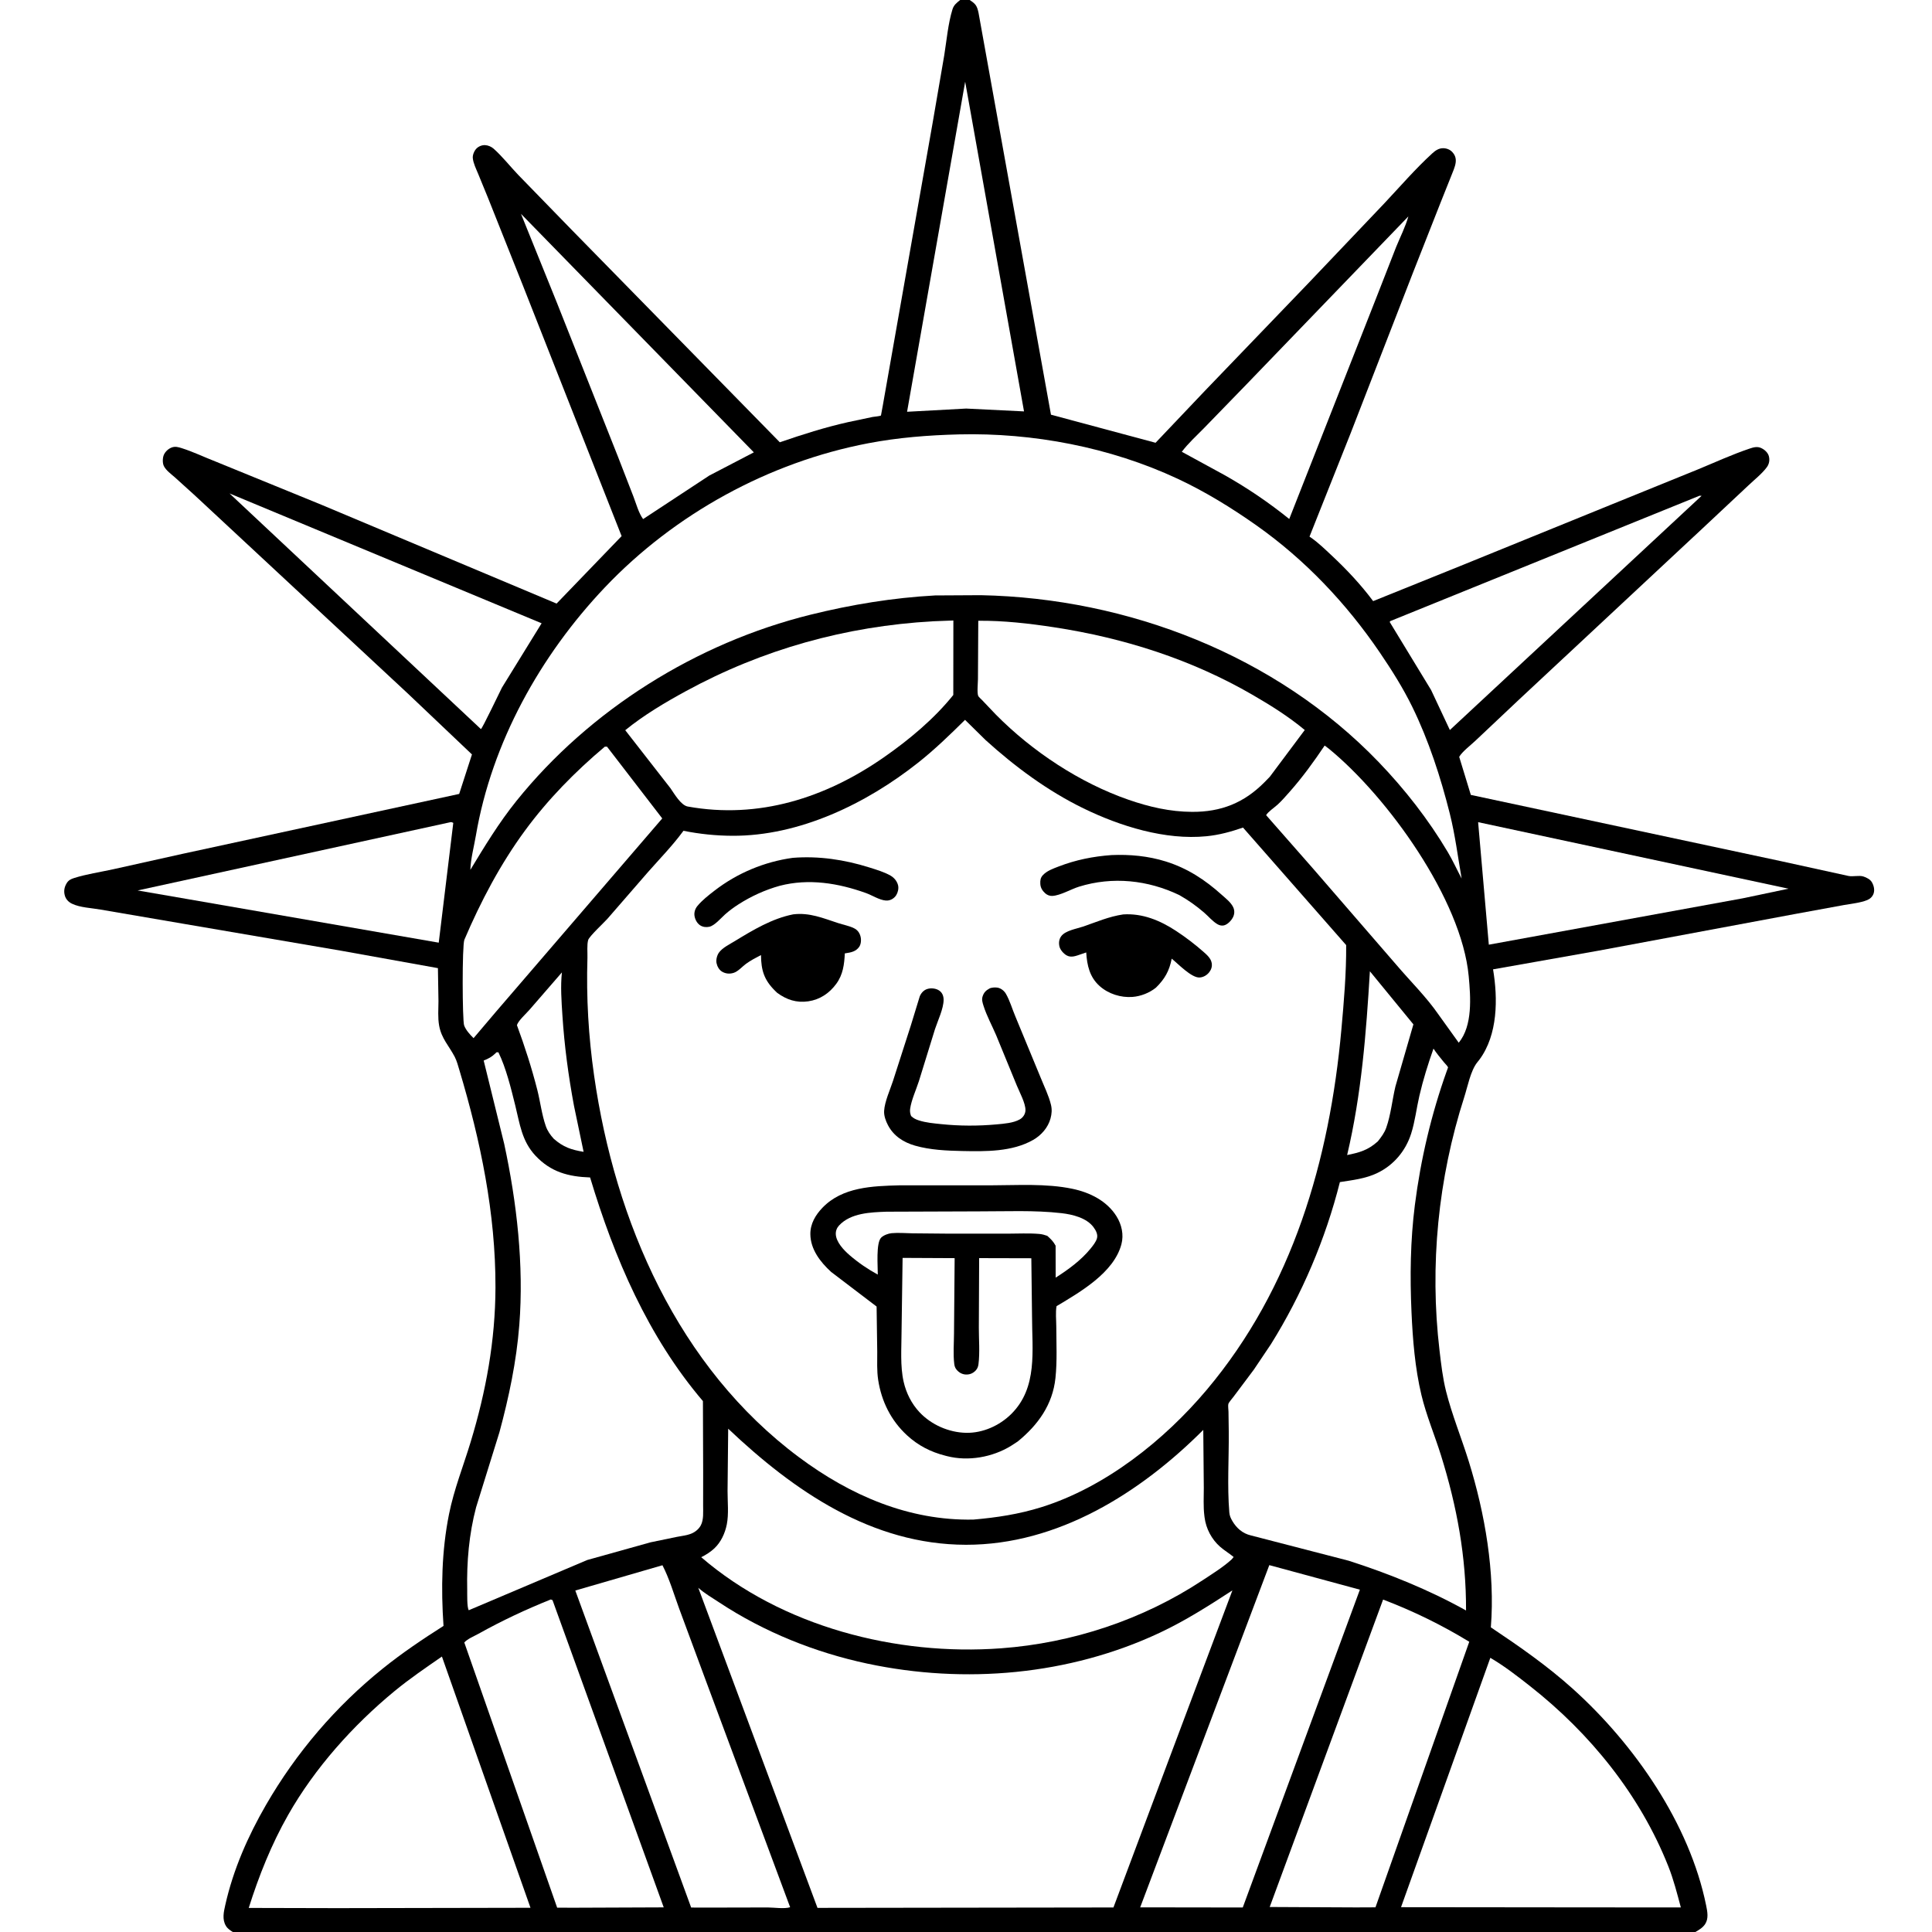
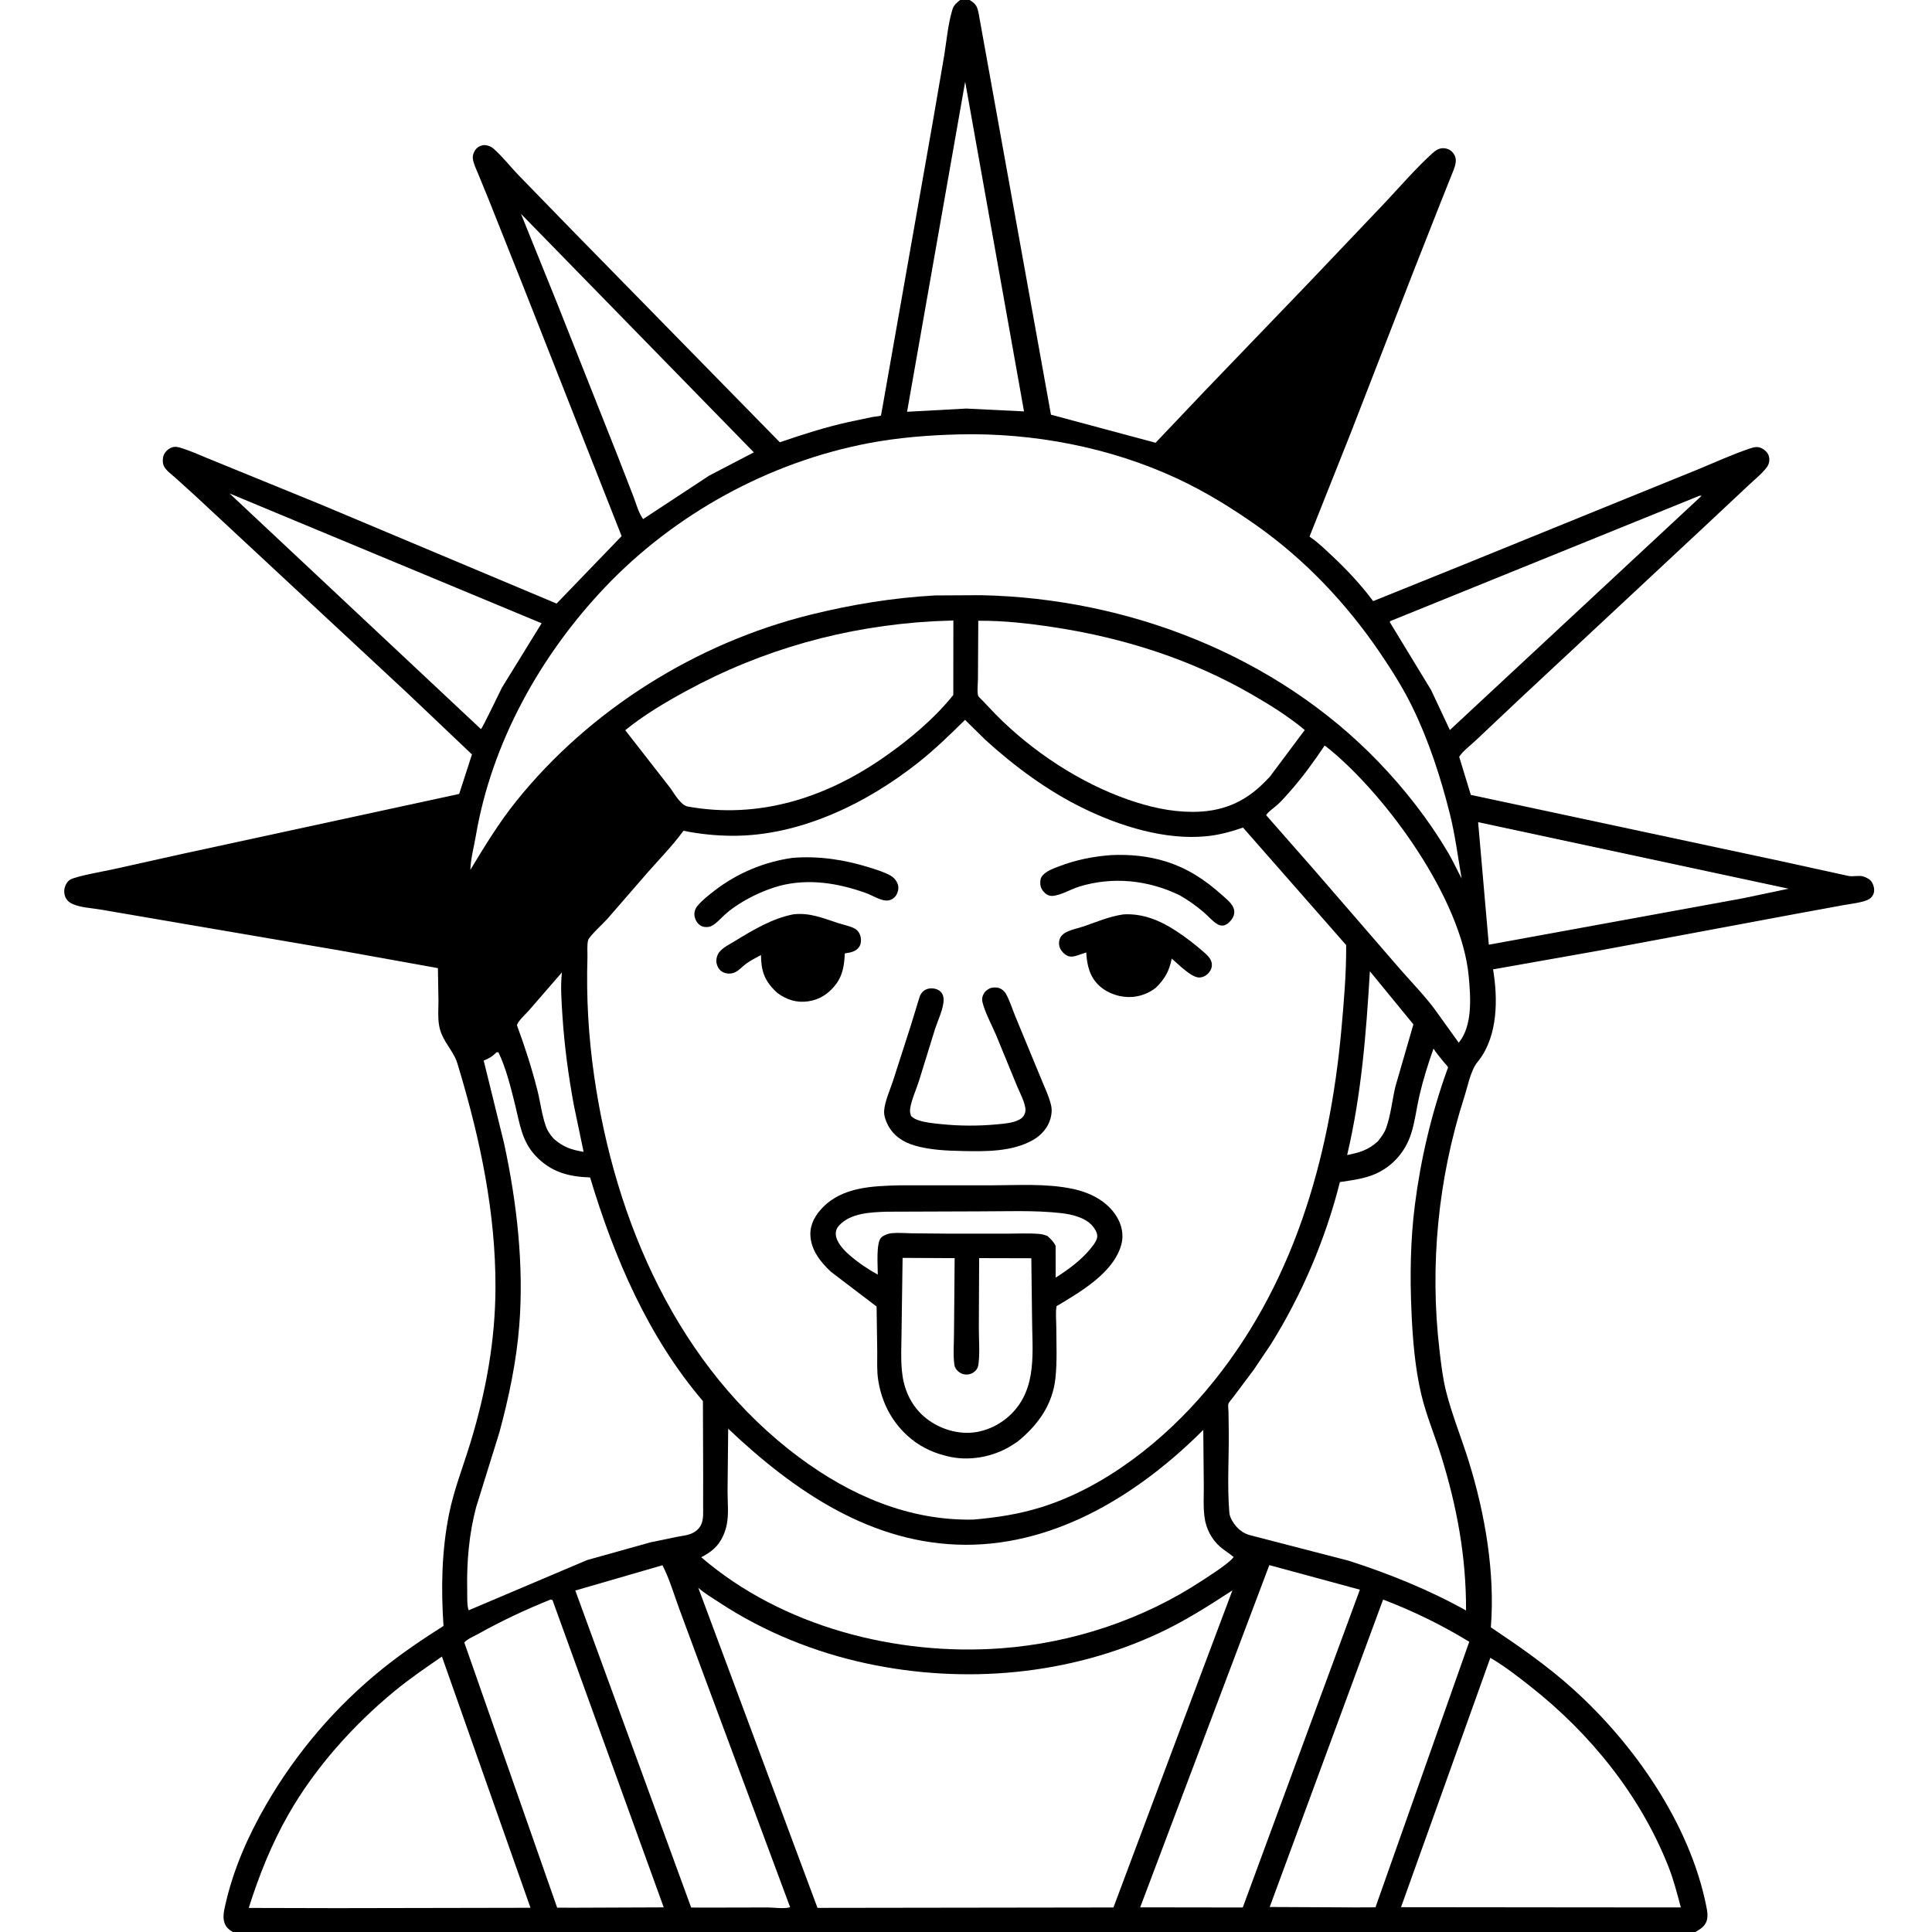
<svg xmlns="http://www.w3.org/2000/svg" version="1.1" style="display: block;" viewBox="0 0 2048 2048" width="1024" height="1024">
  <rect x="0" y="0" width="2048" height="2048" fill="#808080" stroke="none" />
  <path transform="translate(0,0)" fill="rgb(0,0,0)" d="M 246.753 2048 L -0 2048 L -0 -0 L 1017.83 0 L 1027.85 0 L 2048 0 L 2048 2048 L 1797.16 2048 L 1669.34 2048 L 1603.66 2048 L 246.753 2048 z" />
  <path transform="translate(0,0)" fill="rgb(255,255,255)" d="M 595.645 1030.79 C 594.038 1045.63 595.212 1061.32 596.169 1076.21 C 598.244 1108.47 602.523 1140.41 608.443 1172.19 L 618.646 1221 C 605.423 1218.78 597.174 1216.07 586.973 1207.11 C 583.201 1202.91 580.369 1198.89 578.5 1193.51 C 574.314 1181.48 572.7 1167.68 569.538 1155.26 C 563.635 1132.08 556.254 1109.14 547.955 1086.71 C 549.443 1081.83 557.806 1074.46 561.345 1070.33 L 595.645 1030.79 z" />
  <path transform="translate(0,0)" fill="rgb(255,255,255)" d="M 1452.14 1029.59 L 1498.26 1085.87 L 1479.23 1151.61 C 1475.86 1165.75 1474.32 1181.82 1469.49 1195.41 C 1467.51 1200.98 1464.21 1205.29 1460.6 1209.86 C 1450.28 1219.16 1441.37 1221.71 1428.02 1224.4 C 1443.23 1159.95 1448.2 1095.42 1452.14 1029.59 z" />
-   <path transform="translate(0,0)" fill="rgb(255,255,255)" d="M 477.744 871.5 C 479.454 871.634 478.518 871.44 480.5 872.292 L 465.078 999.267 L 197.775 952.884 L 145.898 943.923 L 477.744 871.5 z" />
  <path transform="translate(0,0)" fill="rgb(255,255,255)" d="M 1566.87 871.534 L 1895.85 942.054 L 1847.49 952.223 L 1578.21 1001.4 L 1566.87 871.534 z" />
  <path transform="translate(0,0)" fill="rgb(255,255,255)" d="M 1023.12 86.624 L 1085.5 436.107 L 1024.18 433.087 L 961.536 436.495 L 1023.12 86.624 z" />
  <path transform="translate(0,0)" fill="rgb(255,255,255)" d="M 243.32 523.074 L 574.135 660.701 L 532.094 728.878 C 529.5 733.93 511.329 772.183 509.793 772.863 L 243.32 523.074 z" />
-   <path transform="translate(0,0)" fill="rgb(255,255,255)" d="M 1492.93 229.394 C 1489.85 240.343 1484.29 251.216 1479.98 261.774 L 1458.24 317.388 L 1366.65 550.154 C 1345.07 532.799 1322.77 517.606 1298.66 503.948 L 1252.76 478.918 C 1259.61 469.777 1268.69 461.626 1276.68 453.432 L 1321.25 407.53 L 1492.93 229.394 z" />
  <path transform="translate(0,0)" fill="rgb(255,255,255)" d="M 1801.54 525.5 L 1803.76 525.585 L 1536.92 773.851 L 1517.05 731.5 L 1473.22 659.469 L 1473.54 658.474 L 1801.54 525.5 z" />
  <path transform="translate(0,0)" fill="rgb(255,255,255)" d="M 552.276 226.715 L 799.105 479.517 L 751.872 504.113 L 681.717 550.248 C 677.052 543.972 674.41 534.095 671.572 526.649 L 654.917 483.725 L 590.068 320.212 L 552.276 226.715 z" />
  <path transform="translate(0,0)" fill="rgb(255,255,255)" d="M 1404.19 790.327 L 1408.42 793.5 C 1471.03 844.648 1549.39 953.718 1556.89 1034.8 C 1558.94 1056.95 1561.22 1087.21 1546.32 1105.32 L 1524.98 1075.61 C 1512 1056.77 1495.11 1040.29 1480.29 1022.86 L 1391.74 920.564 L 1342.14 864.112 C 1344.34 860.34 1350.97 855.993 1354.38 852.866 C 1358.88 848.731 1362.93 844.027 1366.98 839.459 C 1380.56 824.175 1392.8 807.286 1404.19 790.327 z" />
-   <path transform="translate(0,0)" fill="rgb(255,255,255)" d="M 641.139 791.5 L 643.459 791.505 L 702.007 867.566 L 526.028 1072.16 L 502 1100.48 C 498.198 1096.73 493.946 1092.11 492.016 1087.05 C 490.065 1081.95 489.768 1001.99 492.26 996.145 C 509.553 955.609 530.384 916.028 556.514 880.446 C 580.821 847.346 609.77 817.863 641.139 791.5 z" />
  <path transform="translate(0,0)" fill="rgb(255,255,255)" d="M 1466.14 1695.61 C 1498.2 1707.82 1528.17 1722.47 1557.48 1740.34 L 1458.06 2021.85 L 1437.47 2021.94 L 1345.94 2021.5 L 1466.14 1695.61 z" />
  <path transform="translate(0,0)" fill="rgb(255,255,255)" d="M 583.853 1695.5 L 585.696 1696.22 L 703.577 2021.9 L 611.5 2022.26 L 590.619 2022.24 L 492.165 1741.09 C 495.605 1737.21 502.737 1734.37 507.291 1731.82 C 531.931 1718.04 557.654 1706 583.853 1695.5 z" />
  <path transform="translate(0,0)" fill="rgb(255,255,255)" d="M 702.224 1659.23 C 709.583 1673.43 714.361 1689.92 719.882 1705 L 748.4 1782.01 L 837.575 2021.74 C 831.807 2023.7 820.183 2022 813.844 2021.99 L 746.036 2022.14 L 732.655 2022.07 L 609.851 1686.02 L 702.224 1659.23 z" />
  <path transform="translate(0,0)" fill="rgb(255,255,255)" d="M 1345.52 1659.1 L 1441.53 1685.13 L 1317.38 2022.02 L 1306.25 2022.01 L 1208.64 2021.87 L 1345.52 1659.1 z" />
  <path transform="translate(0,0)" fill="rgb(255,255,255)" d="M 1037.01 658.036 C 1063.85 657.788 1091.01 660.905 1117.5 664.955 C 1191.59 676.284 1263.11 699.039 1328.09 736.751 C 1347.35 747.926 1365.95 759.572 1383.09 773.844 L 1346.02 823.439 L 1340.36 829.25 C 1318.71 851.097 1294.36 860.792 1263.52 860.609 C 1240.21 860.47 1218.32 855.406 1196.41 847.818 C 1144.64 829.885 1094.22 796.533 1055.72 757.552 L 1041.12 742.214 C 1040.26 741.293 1037.39 738.761 1036.97 737.765 C 1035.55 734.355 1036.65 724.156 1036.67 720.063 L 1037.01 658.036 z" />
  <path transform="translate(0,0)" fill="rgb(255,255,255)" d="M 989.005 658.582 L 1010.61 657.738 L 1010.53 736.705 C 990.217 762.092 963.454 784.335 936.836 802.853 C 875.032 845.85 804.175 868.539 729.016 854.946 C 721.782 853.638 714.729 841.323 710.694 835.52 L 662.788 774.054 C 682.274 758.161 704.85 744.753 726.906 732.73 C 808.407 688.302 896.288 663.832 989.005 658.582 z" />
  <path transform="translate(0,0)" fill="rgb(255,255,255)" d="M 1579.81 1757.35 C 1594.9 1766.23 1608.25 1776.61 1621.96 1787.39 C 1685.59 1837.4 1738.55 1902.75 1768.5 1978.4 C 1774.08 1992.48 1777.86 2007.35 1781.76 2021.96 L 1689.31 2021.91 L 1485.15 2021.7 L 1579.81 1757.35 z" />
  <path transform="translate(0,0)" fill="rgb(255,255,255)" d="M 468.45 1756 L 562.333 2022.33 L 357.5 2022.71 L 263.67 2022.49 C 274.499 1988.23 287.71 1955.11 305.493 1923.81 C 333.652 1874.25 374.26 1828.87 418.157 1792.71 C 434.191 1779.5 451.383 1767.81 468.45 1756 z" />
  <path transform="translate(0,0)" fill="rgb(255,255,255)" d="M 771.908 1514.48 C 841.586 1580.49 924.004 1637.4 1024 1637.53 C 1121.43 1637.65 1208.87 1582.46 1275.52 1515.75 L 1276.08 1577.22 C 1276.08 1586.94 1275.47 1597.06 1276.67 1606.69 L 1276.9 1608.5 C 1278.39 1620.38 1284.39 1631.76 1293.37 1639.63 C 1297.9 1643.6 1303.11 1646.64 1307.73 1650.5 L 1305.5 1653.14 C 1296.47 1661.33 1284.99 1668.42 1274.79 1675.16 C 1211.54 1716.92 1136.73 1741.7 1061.19 1747.27 C 950.055 1755.47 828.799 1724.34 743.324 1650.71 C 748.287 1648.24 753.109 1645.21 757.169 1641.41 C 764.237 1634.78 768.538 1625.41 770.431 1615.97 C 772.629 1605.02 771.233 1591.87 771.242 1580.57 L 771.908 1514.48 z" />
  <path transform="translate(0,0)" fill="rgb(255,255,255)" d="M 1519.55 1111.57 C 1522.84 1116.64 1526.82 1121.27 1530.6 1125.98 C 1531.56 1127.17 1534.58 1130.18 1535.01 1131.45 C 1535.05 1131.59 1533.74 1134.98 1533.65 1135.25 C 1517.23 1181.22 1505.97 1228.96 1499.82 1277.37 C 1495.02 1315.15 1494.55 1353.01 1496.25 1391 C 1497.55 1420.15 1499.96 1450.14 1506.73 1478.58 C 1511.91 1500.3 1520.83 1521.36 1527.5 1542.69 C 1544.42 1596.89 1554.28 1650.3 1554.06 1707.17 C 1514.99 1685.39 1472.3 1668.1 1429.74 1654.46 L 1325.85 1627.57 C 1317.17 1625.53 1310.72 1619.85 1306.28 1612.22 C 1304.5 1609.16 1303.43 1606.72 1303.13 1603.14 C 1300.8 1575.29 1302.77 1545.99 1302.54 1517.98 L 1302.25 1496.44 C 1302.22 1494.44 1301.6 1490.04 1302.11 1488.26 C 1302.63 1486.43 1306.19 1482.51 1307.4 1480.85 L 1329.09 1451.92 L 1347.25 1424.88 C 1380.17 1372.16 1405.17 1313.3 1420.34 1253.07 C 1433.85 1250.96 1447.51 1249.45 1459.97 1243.46 C 1477.32 1235.14 1489.95 1220.14 1495.83 1201.84 C 1499.98 1188.9 1501.54 1174.82 1504.62 1161.55 C 1508.55 1144.58 1513.76 1127.98 1519.55 1111.57 z" />
  <path transform="translate(0,0)" fill="rgb(255,255,255)" d="M 526.245 1115.5 L 528.341 1115.5 C 536.457 1132.12 541.694 1153.7 546.133 1171.59 C 551.031 1191.33 553.073 1209.53 567.638 1225.09 C 583.86 1242.41 602.532 1247.36 625.527 1248.15 C 651.149 1333.38 686.83 1416.78 745.13 1485.23 L 745.384 1560.6 L 745.336 1595.83 C 745.29 1602.57 746.113 1610.79 742.891 1616.92 C 740.816 1620.86 736.931 1624.02 732.848 1625.68 C 728.146 1627.6 722.34 1628.22 717.349 1629.18 L 689.559 1634.93 L 622.445 1653.69 L 496.913 1706.92 C 494.866 1703.69 495.356 1689.81 495.261 1685.35 C 494.634 1655.9 497.155 1626.22 504.715 1597.7 L 529.426 1518.22 C 539.505 1480.95 547.458 1443.2 550.48 1404.64 C 555.46 1341.08 547.834 1274.55 534.455 1212.45 L 512.72 1124.21 C 517.812 1122.19 521.328 1120.39 525.262 1116.5 L 526.245 1115.5 z" />
  <path transform="translate(0,0)" fill="rgb(255,255,255)" d="M 740.209 1683.14 C 746.94 1689.12 755.168 1693.86 762.69 1698.83 C 809.92 1729.98 864.084 1751.72 919.407 1763.5 C 1022.63 1785.48 1133.57 1775.87 1229.62 1730.67 C 1256.64 1717.95 1281.44 1702.13 1306.41 1685.87 L 1238.05 1867.81 L 1180.3 2022 L 866.569 2022.43 L 740.209 1683.14 z" />
  <path transform="translate(0,0)" fill="rgb(255,255,255)" d="M 1016.33 460.476 C 1095.02 458.528 1176.82 474.118 1248.31 507.477 C 1277.52 521.112 1305.57 538.376 1331.89 556.947 C 1383.42 593.315 1427.24 639.636 1462.65 691.684 C 1475.14 710.047 1487.23 729.2 1497 749.146 C 1514.43 784.699 1527.18 823.996 1536.83 862.396 C 1542.51 885.006 1545.4 908.308 1549.39 931.261 C 1544.41 921.911 1540.13 912.391 1534.71 903.241 C 1514.33 868.879 1489.16 836.657 1461.49 807.881 C 1352.68 694.718 1195.6 634.025 1039.75 630.925 L 991.226 631.195 C 946.667 633.617 902.293 640.92 858.996 651.651 C 738.455 681.526 625.298 752.171 547.371 849.104 C 528.943 872.026 513.78 896.983 498.594 922.087 C 498.989 910.097 502.416 897.67 504.437 885.806 C 521.219 787.298 572.718 694.847 641.063 622.798 C 714.977 544.877 814.97 489.949 920.521 469.844 C 952.362 463.779 983.986 461.328 1016.33 460.476 z" />
  <path transform="translate(0,0)" fill="rgb(255,255,255)" d="M 1022.98 763.076 L 1044.84 784.578 C 1075.9 812.732 1110.71 838.49 1148.51 856.904 C 1187.39 875.842 1235.12 890.774 1278.87 886.45 C 1292.44 885.109 1304.8 881.686 1317.64 877.268 L 1426.99 1001.84 C 1427.22 1031.28 1424.59 1061.91 1421.93 1091.28 C 1409.37 1229.99 1370.16 1365.21 1279.1 1473.36 C 1233.97 1526.95 1171.48 1576.55 1103.92 1597.67 C 1080.15 1605.1 1056.55 1608.7 1031.84 1610.82 C 963.362 1612.21 901.136 1585.08 847.013 1544.77 C 718.866 1449.35 651.963 1294.92 629.795 1140.32 C 623.788 1098.43 621.414 1057.55 622.712 1015.27 C 622.876 1009.92 622.039 1001.53 623.478 996.496 C 624.605 992.549 640.14 978.163 643.734 974.141 L 686.969 924.359 C 699.241 910.46 712.755 896.575 723.743 881.677 L 724.477 880.664 C 741.655 884.112 758.76 885.879 776.272 885.965 C 847.402 886.312 918.166 852.017 973.069 808.604 C 990.823 794.566 1006.9 778.958 1022.98 763.076 z" />
  <path transform="translate(0,0)" fill="rgb(0,0,0)" d="M 1178.21 906.417 C 1197.66 905.588 1217.07 907.356 1235.72 913.184 C 1258.74 920.38 1277.42 932.626 1295.2 948.627 C 1299.36 952.376 1304.76 956.473 1307.2 961.594 C 1308.78 964.912 1308.77 968.534 1307.23 971.901 C 1305.56 975.57 1301.36 980.084 1297.31 980.981 C 1295.13 981.463 1292.81 980.941 1290.89 979.885 C 1285.6 976.98 1280.85 971.181 1276.24 967.231 C 1267.89 960.079 1259.63 954.209 1250.07 948.803 C 1216.81 932.866 1179.41 928.862 1143.77 939.924 C 1135.15 942.599 1124.21 949.233 1115.5 949.711 C 1112.78 949.861 1110.02 948.772 1108 946.963 C 1105 944.275 1103.01 941.09 1102.78 937.024 C 1102.58 933.409 1102.88 930.489 1105.46 927.728 C 1109.85 923.023 1116.27 920.807 1122.15 918.537 C 1140.39 911.491 1158.76 907.829 1178.21 906.417 z" />
  <path transform="translate(0,0)" fill="rgb(0,0,0)" d="M 840.328 909.355 C 867.72 907.176 895.099 911.236 921.276 919.47 C 928.742 921.818 937.325 924.334 944.131 928.265 C 947.902 930.443 950.985 934.224 952.008 938.5 C 952.803 941.821 951.847 945.999 950.07 948.862 C 947.749 952.602 943.435 954.977 939 954.609 C 932.031 954.031 924.536 949.032 917.966 946.672 C 888.491 936.086 857.249 931.026 826.6 938.961 C 811.044 943.302 796.18 950.058 782.598 958.799 C 777.656 961.979 772.897 965.468 768.518 969.389 C 764.266 973.196 757.549 981.17 751.945 982.402 C 748.559 983.146 744.976 982.737 742.07 980.793 C 738.817 978.617 736.729 974.534 736.187 970.738 C 735.669 967.114 736.875 963.321 739.184 960.5 C 744.289 954.262 751.156 948.965 757.5 944.062 C 781.481 925.525 810.316 913.475 840.328 909.355 z" />
  <path transform="translate(0,0)" fill="rgb(0,0,0)" d="M 1190.63 969.323 C 1211.17 967.982 1229.86 975.755 1246.78 986.877 C 1256.88 993.514 1266.75 1001.04 1275.81 1009.04 C 1279.45 1012.25 1283.74 1016 1284.5 1021.08 C 1285.03 1024.63 1284.01 1027.78 1281.83 1030.6 C 1279.38 1033.74 1275.68 1035.94 1271.66 1036.19 C 1263.05 1036.72 1248.74 1021.59 1242.06 1016.21 C 1239.56 1029.18 1234.65 1037.84 1225.32 1046.97 C 1218.44 1052.51 1209.31 1056.1 1200.5 1056.78 C 1188.15 1057.72 1175.09 1053.61 1165.75 1045.34 C 1155.06 1035.87 1152.27 1023.23 1151.44 1009.63 L 1145.85 1011.53 C 1140.9 1013.18 1135.47 1015.62 1130.5 1012.65 C 1127.3 1010.74 1123.89 1006.94 1123.04 1003.25 C 1122.18 999.472 1122.6 995.671 1124.9 992.485 C 1129.32 986.37 1141.15 984.604 1148.12 982.215 C 1162.48 977.294 1175.43 971.574 1190.63 969.323 z" />
  <path transform="translate(0,0)" fill="rgb(0,0,0)" d="M 840.794 969.255 C 858.122 967.135 872.357 973.263 888.43 978.5 C 893.904 980.284 900.153 981.433 905.29 983.958 C 908.992 985.778 911.166 988.75 912.186 992.688 C 913.07 996.1 912.818 1000.83 910.716 1003.79 C 907.333 1008.57 902.212 1009.63 896.782 1010.44 L 895.546 1010.61 C 894.979 1022.23 893.651 1033.11 886.519 1042.84 C 879.157 1052.89 869.196 1059.63 856.814 1061.44 C 844.33 1063.27 833.804 1059.74 823.855 1052.45 L 821.833 1050.5 C 809.982 1038.89 806.84 1028.59 806.682 1012.41 C 801.297 1015.19 795.661 1018.13 790.769 1021.71 C 786.811 1024.61 782.479 1029.71 777.809 1031.23 C 773.537 1032.61 769.213 1032.27 765.351 1029.95 C 762.251 1028.09 760.234 1024.35 759.536 1020.85 C 758.857 1017.45 760.022 1012.81 761.983 1009.97 C 765.538 1004.81 773.51 1000.91 778.772 997.703 C 798.153 985.896 818.281 973.703 840.794 969.255 z" />
  <path transform="translate(0,0)" fill="rgb(0,0,0)" d="M 1049.6 1047.5 C 1052.01 1046.75 1055.01 1046.52 1057.5 1046.96 C 1061.13 1047.59 1064.48 1050.33 1066.29 1053.45 C 1070.58 1060.84 1073.03 1069.79 1076.41 1077.67 L 1103.02 1142.07 C 1106.76 1151.43 1111.76 1161.43 1114.09 1171.2 C 1115.27 1176.12 1114.92 1180.73 1113.6 1185.61 C 1110.97 1195.28 1103.84 1203.39 1095.27 1208.31 C 1073.11 1221.02 1044.92 1220.65 1020.05 1220.13 C 1003.44 1219.79 986.036 1219.02 970.003 1214.44 C 957.821 1210.95 947.362 1204.29 941.308 1192.79 C 938.958 1188.33 936.912 1182.77 937.202 1177.64 C 937.762 1167.77 943.502 1155.34 946.622 1145.79 L 965.477 1087.18 L 974.946 1056.26 C 976.355 1052.77 979.003 1049.73 982.629 1048.48 C 986.316 1047.22 990.872 1047.54 994.349 1049.29 C 998.516 1051.39 1000.29 1055.37 1000.27 1059.88 C 1000.22 1069.19 994.14 1081.83 991.186 1090.75 L 974.108 1145.95 C 971.174 1155.15 966.075 1166.02 964.766 1175.51 C 964.396 1178.2 964.837 1180.52 965.799 1183.02 C 968.316 1185.44 970.733 1186.61 974.064 1187.68 C 981.653 1190.12 989.559 1190.76 997.444 1191.59 C 1017.04 1193.64 1036.9 1193.7 1056.51 1191.89 C 1064.28 1191.17 1074.2 1190.49 1081.09 1186.56 C 1084.48 1184.63 1086.91 1180.94 1087.03 1177 C 1087.24 1169.61 1080.72 1157.71 1077.89 1150.78 L 1055.92 1097.28 C 1051.54 1087.04 1045.88 1076.72 1042.55 1066.13 C 1041.46 1062.68 1040.46 1059.61 1041.65 1056.07 C 1042.97 1052.11 1045.18 1049.84 1048.81 1047.91 L 1049.6 1047.5 z" />
  <path transform="translate(0,0)" fill="rgb(0,0,0)" d="M 953.373 1256.5 L 1049.81 1256.5 C 1078.29 1256.46 1108.76 1254.34 1136.69 1260.15 C 1155.18 1264 1173.26 1272.89 1183.54 1289.31 C 1189.03 1298.08 1191.43 1308.85 1188.74 1319 C 1180.71 1349.2 1144.96 1369.65 1119.99 1384.58 C 1118.79 1391.18 1119.68 1399.12 1119.7 1405.87 C 1119.76 1423.98 1120.73 1442.7 1118.83 1460.73 C 1115.86 1489 1100.31 1510.58 1078.77 1528.09 L 1071.64 1532.72 C 1051.99 1544.78 1026.38 1549.3 1003.92 1543.57 L 1002 1543.07 C 986.573 1539.17 973.266 1532.32 961.512 1521.52 C 944.488 1505.87 934.406 1485.54 930.901 1462.78 C 929.395 1452.99 929.938 1442.67 929.907 1432.79 L 929.236 1384.99 L 881.025 1348.29 C 869.661 1337.89 859.17 1324.47 859.01 1308.31 C 858.9 1297.23 864.437 1287.96 871.868 1280.22 C 892.981 1258.23 924.924 1257.25 953.373 1256.5 z" />
  <path transform="translate(0,0)" fill="rgb(255,255,255)" d="M 939.745 1284.45 L 1037.07 1284.11 C 1066.1 1284.18 1096.43 1282.68 1125.26 1286.01 C 1136.91 1287.35 1151.9 1290.96 1159.2 1300.92 C 1161.61 1304.19 1163.97 1308.4 1162.84 1312.63 C 1161.8 1316.51 1158.36 1320.73 1155.81 1323.85 C 1145.83 1336.05 1132.27 1345.94 1119.05 1354.34 L 1118.99 1320.48 C 1116.62 1316.03 1113.83 1313.32 1110.13 1310.03 C 1107.4 1309.06 1104.6 1308.28 1101.69 1308.03 C 1090.64 1307.08 1079.04 1307.72 1067.93 1307.73 L 1006.32 1307.73 L 967.259 1307.37 C 960.103 1307.26 952.315 1306.56 945.211 1307.22 C 941.623 1307.55 936.744 1309.35 934.133 1311.87 C 928.385 1317.43 930.595 1342.89 930.488 1351.13 C 919.736 1345.26 909.934 1338.56 900.637 1330.56 C 894.562 1325.33 886.225 1316.62 885.973 1308.14 C 885.869 1304.66 887.137 1301.53 889.494 1299 C 901.864 1285.75 922.896 1285.08 939.745 1284.45 z" />
  <path transform="translate(0,0)" fill="rgb(255,255,255)" d="M 956.79 1333.42 L 1011.96 1333.69 L 1011.29 1413.31 C 1011.25 1423.81 1010.28 1435.28 1011.54 1445.69 C 1011.83 1448.08 1012.4 1449.94 1013.96 1451.85 C 1016.39 1454.83 1019.69 1456.78 1023.55 1457.03 C 1027.65 1457.29 1031.15 1455.95 1034.05 1453.02 C 1036 1451.06 1036.89 1448.77 1037.23 1446.05 C 1038.78 1433.75 1037.6 1419.95 1037.61 1407.51 L 1037.94 1333.66 L 1093.25 1333.8 L 1093.99 1394.95 C 1094 1431.43 1100.26 1470.94 1071.9 1498.98 C 1059.47 1511.26 1041.78 1519.19 1024.16 1518.85 C 1005.81 1518.49 987.201 1510.37 974.612 1496.89 C 966.284 1487.98 960.648 1476.74 957.927 1464.87 C 954.071 1448.05 955.652 1429 955.681 1411.76 L 956.79 1333.42 z" />
  <path transform="translate(0,0)" fill="rgb(255,255,255)" d="M 246.753 2048 L -0 2048 L -0 -0 L 1017.83 0 C 1013.98 3.114 1011.11 5.215 1009.62 10.046 C 1005 25.06 1003.44 42.941 1000.95 58.538 L 988.602 130.386 L 935.792 429.925 C 935.683 430.545 933.88 440.425 933.862 440.436 C 932.536 441.273 926.772 441.656 925.013 441.99 L 899.217 447.431 C 874.279 453.028 850.725 460.541 826.627 468.83 L 606.285 243.922 L 549.268 185.298 C 540.709 176.348 532.513 165.856 523.316 157.662 C 520.92 155.527 517.451 153.992 514.235 153.851 C 510.853 153.702 507.278 155.132 504.94 157.592 C 502.672 159.981 500.856 164.296 501.186 167.611 C 501.735 173.133 504.677 178.997 506.798 184.116 L 517.336 209.826 L 554.216 302.446 L 658.934 568.301 L 590.007 639.814 L 340.81 535.098 L 228.243 489.132 C 216.468 484.576 204.785 478.902 192.78 475.112 C 188.949 473.903 185.63 472.903 181.731 474.464 C 178.317 475.832 175.161 478.786 173.676 482.173 C 172.299 485.311 172.137 490.958 173.73 494.097 C 176.093 498.759 181.561 502.631 185.432 506.052 L 206.575 525.194 L 432.069 734.944 L 500.296 799.735 L 486.752 841.592 L 193.859 905.018 L 119.468 921.562 C 106.039 924.495 91.589 926.62 78.553 930.752 C 75.035 931.867 72.579 933.089 70.619 936.343 C 68.096 940.534 67.404 944.879 68.803 949.582 C 69.924 953.352 72.669 956.179 76.157 957.894 C 84.818 962.153 97.207 962.496 106.73 964.22 L 197.082 979.693 L 361.264 1007.75 L 464.215 1026.27 L 464.793 1061.22 C 464.737 1069.69 463.991 1078.84 465.5 1087.2 C 467.979 1100.94 475.932 1108.6 481.977 1120.2 C 484.271 1124.61 485.594 1129.76 487.014 1134.5 C 509.451 1209.49 525.422 1286.16 525.217 1364.75 C 525.072 1420.93 515.215 1474.86 498.907 1528.58 C 491.132 1554.19 481.315 1578.59 475.997 1605 C 468.167 1643.89 467.428 1684.06 470.14 1723.53 C 448.036 1737.57 426.175 1752.29 405.761 1768.72 C 355.779 1808.96 313.989 1857.87 281.923 1913.37 C 262.785 1946.49 247.186 1981.96 238.8 2019.42 C 237.142 2026.82 235.325 2034.65 239.515 2041.57 C 241.29 2044.5 243.934 2046.18 246.753 2048 z" />
  <path transform="translate(0,0)" fill="rgb(255,255,255)" d="M 1027.85 0 L 2048 0 L 2048 2048 L 1797.16 2048 C 1801.04 2045.77 1804.98 2043.46 1807.5 2039.63 C 1811.36 2033.79 1809.92 2026.44 1808.62 2020.03 C 1791.05 1933.21 1732.52 1848.98 1667.41 1790.36 C 1640.19 1765.85 1610.74 1745.37 1580.36 1725.06 C 1584.97 1667.11 1574.16 1604.51 1556.99 1549.23 C 1549.33 1524.58 1539.17 1499.81 1532.9 1474.9 C 1529.34 1460.77 1527.67 1446.02 1525.96 1431.57 C 1515.32 1341.56 1524.43 1249.2 1552.18 1162.95 C 1555.72 1151.94 1558.88 1134.98 1565.92 1126.19 L 1568.28 1123.2 C 1587.8 1096.85 1587.92 1058.57 1582.7 1027.55 L 1627.63 1019.61 L 1695.01 1007.65 L 1903.06 968.839 L 1954.55 959.395 C 1962.42 957.958 1971.99 957.123 1979.37 954.096 C 1982.45 952.835 1984.94 950.454 1986.05 947.291 C 1987.45 943.308 1986.34 938.708 1984.25 935.15 C 1982.47 932.134 1978.42 930.1 1975.19 929.09 C 1970.65 927.67 1964.4 929.519 1959.4 928.542 L 1887.99 912.884 L 1559.14 842.635 L 1546.8 802.257 C 1550.43 796.321 1558.98 790.011 1564.21 785.005 L 1609.93 741.878 L 1805.37 559.546 L 1853.41 514.523 C 1859.67 508.554 1867.92 502.111 1872.97 495.177 C 1875.43 491.811 1876.16 487.555 1875.04 483.5 C 1873.98 479.651 1870.37 476.479 1866.8 474.885 C 1862.65 473.035 1858.77 474.158 1854.67 475.532 C 1835.99 481.792 1817.54 490.335 1799.29 497.824 L 1709.27 534.366 L 1548.12 599.901 L 1455.59 637.21 C 1442.85 620.032 1427.44 603.632 1411.84 589.038 C 1404.66 582.328 1397.73 575.5 1389.64 569.875 L 1388.13 568.838 L 1431.59 459.615 L 1497.81 289.052 L 1526.98 215 L 1538.35 186.532 C 1540.07 182.011 1542.51 177.011 1543.09 172.179 C 1543.62 167.749 1542.42 164.312 1539.4 161.075 C 1536.91 158.409 1533.13 157.054 1529.5 157.109 C 1524.98 157.179 1521.42 159.697 1518.21 162.629 C 1500.37 178.948 1484 197.928 1467.44 215.558 L 1387 300.116 L 1277.03 414.5 L 1224.94 469.357 L 1114.07 439.59 L 1037.28 13.566 C 1035.66 6.212 1034.37 4.152 1027.85 0 z" />
</svg>